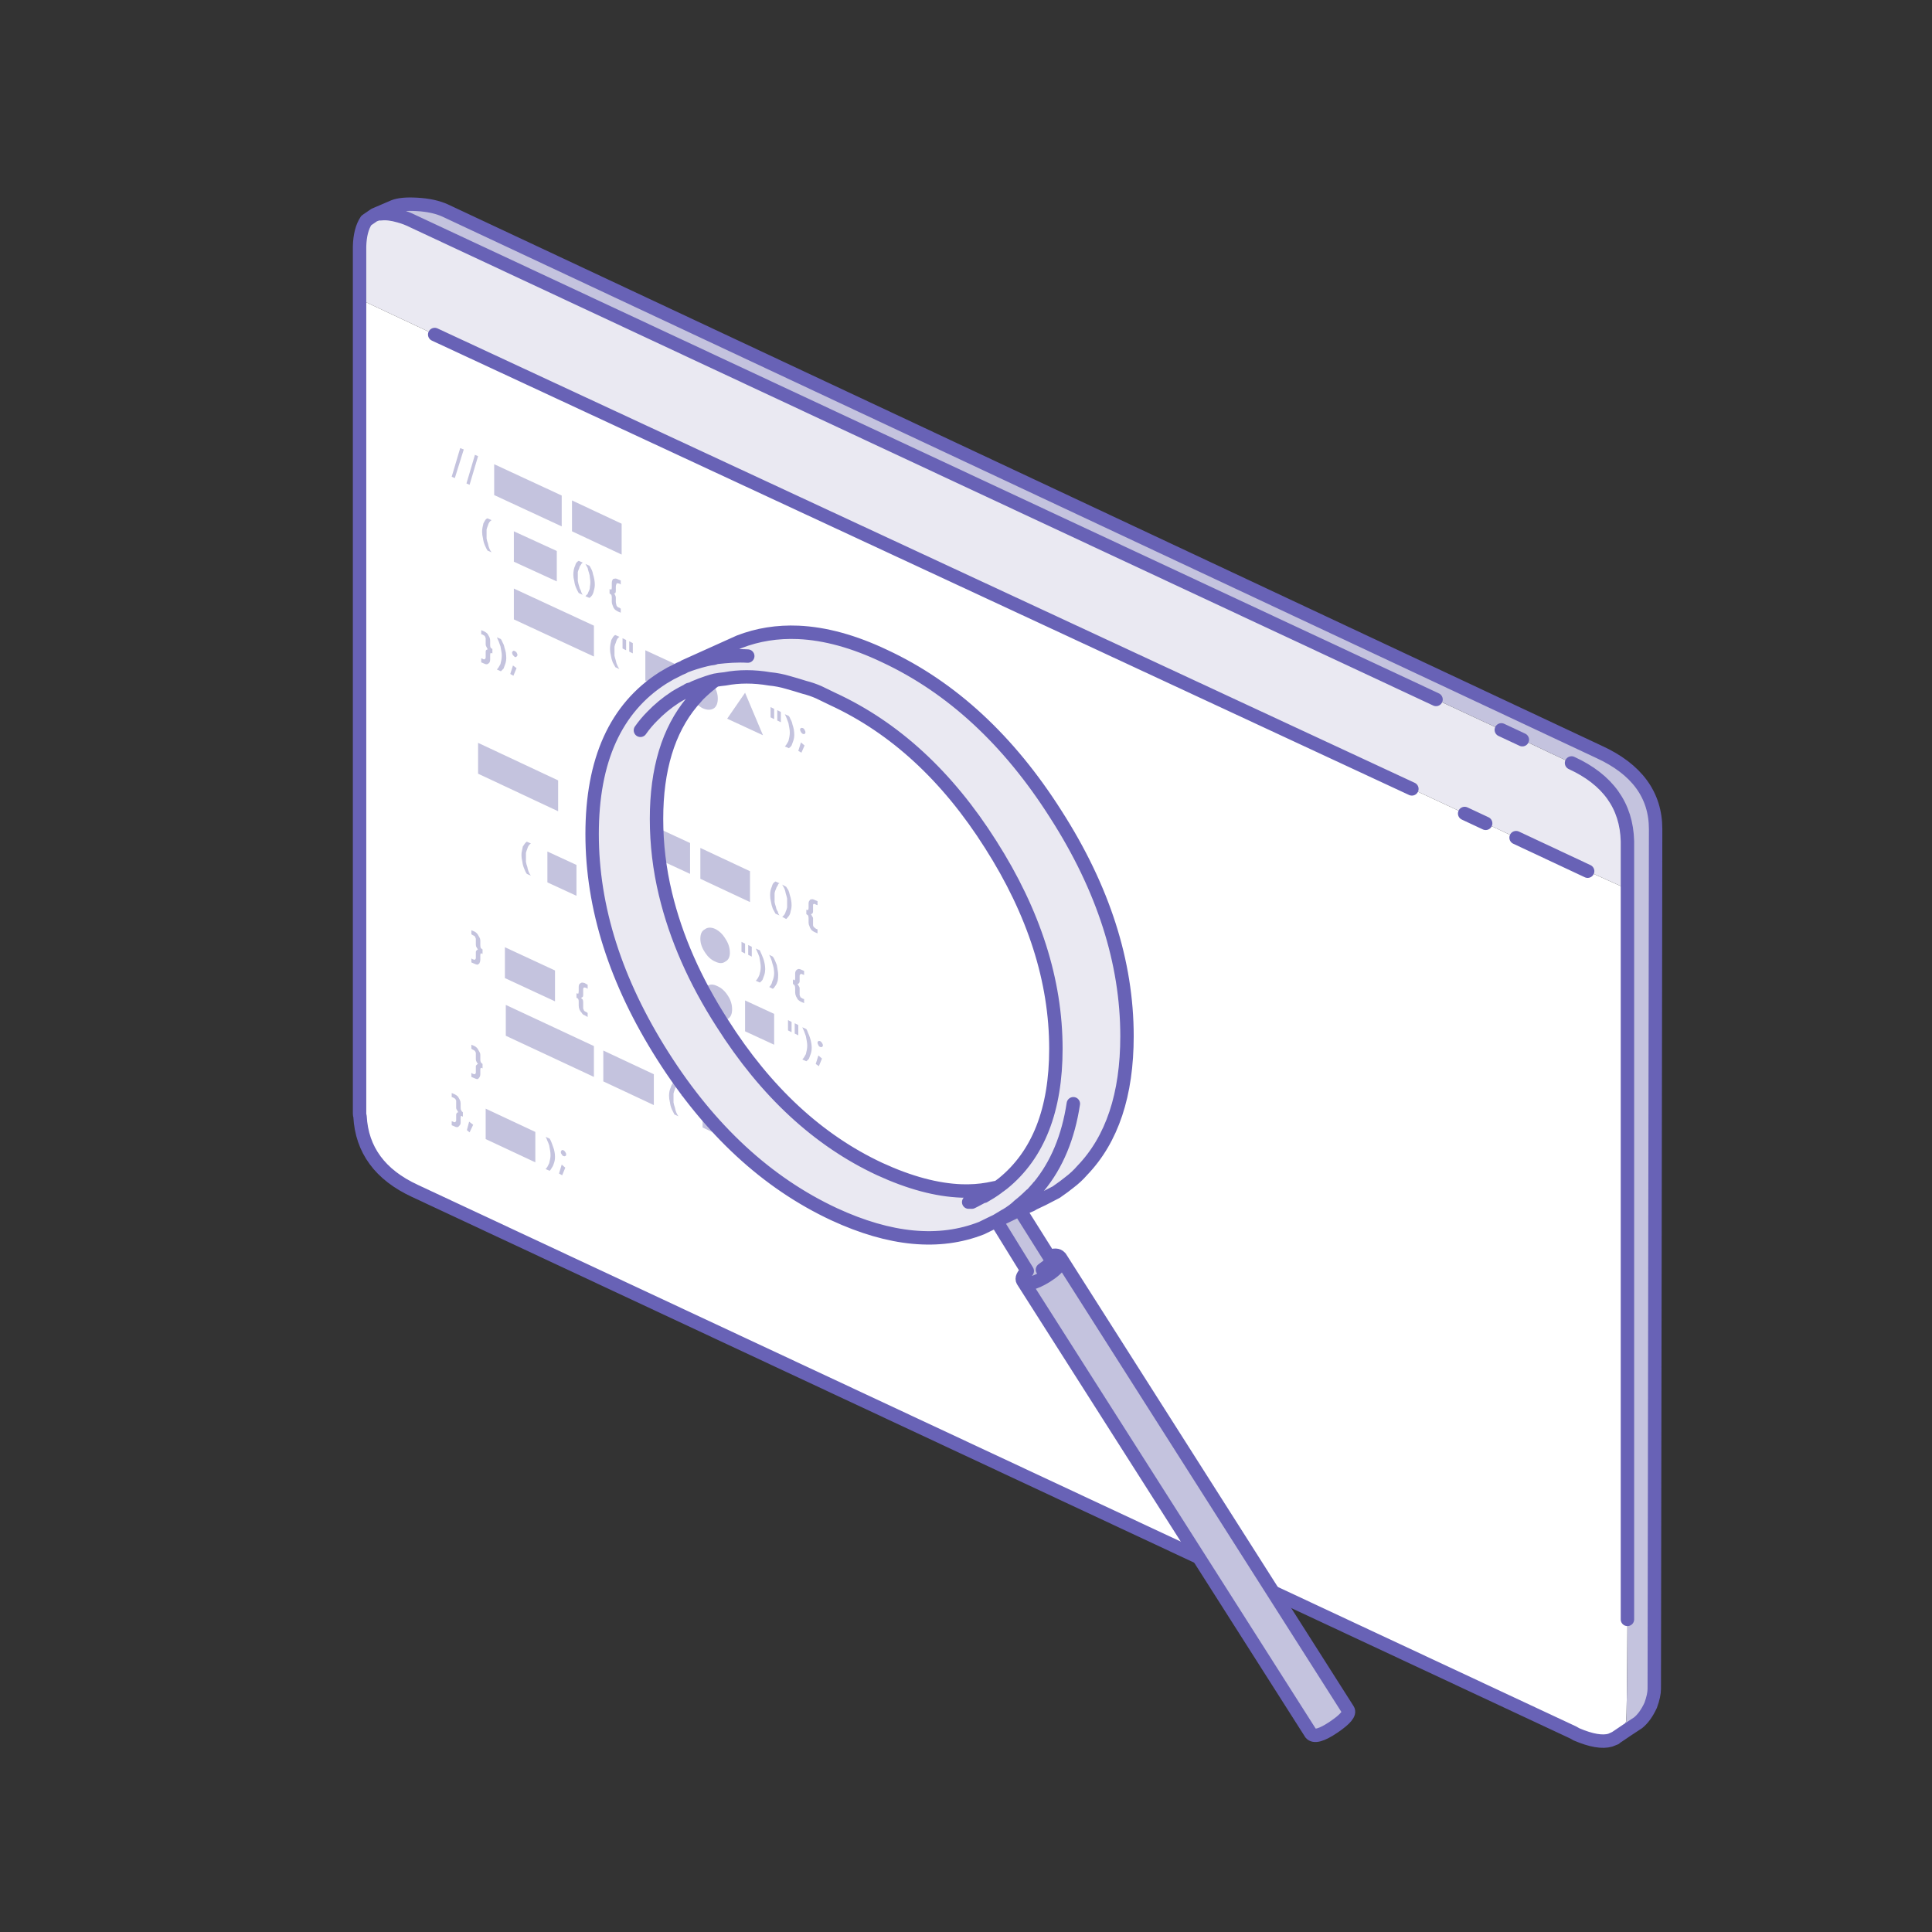
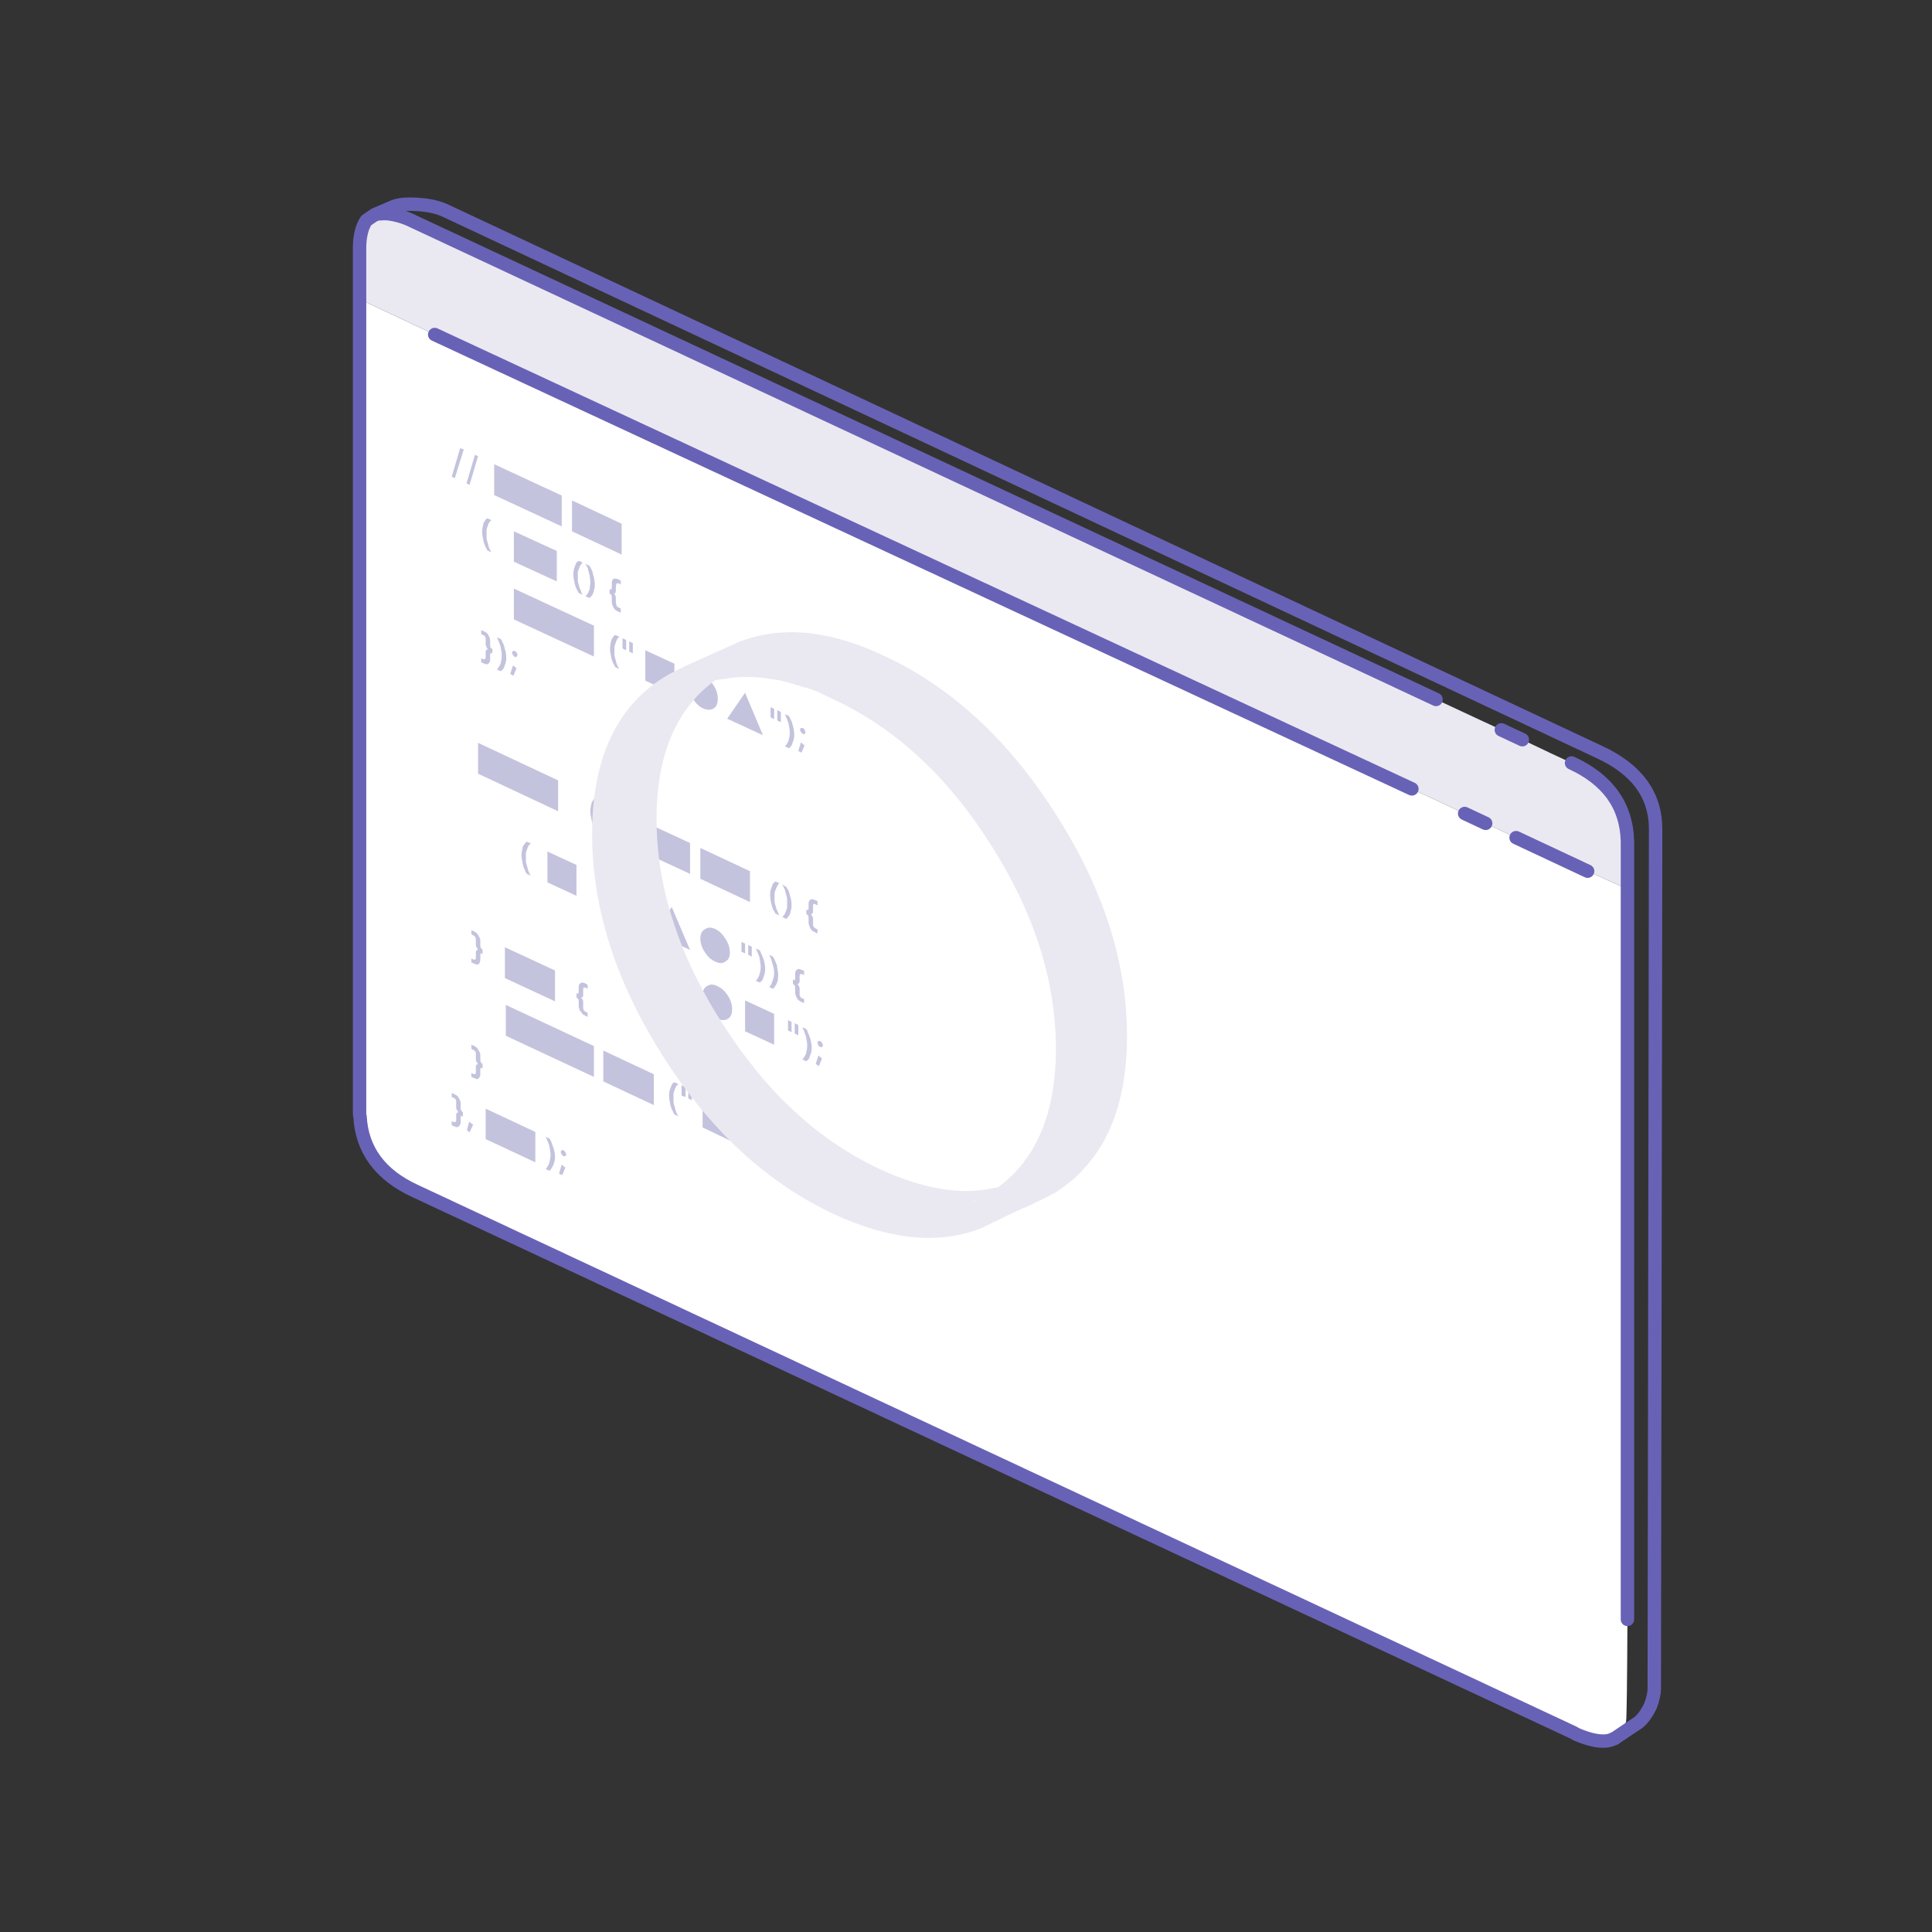
<svg xmlns="http://www.w3.org/2000/svg" xmlns:xlink="http://www.w3.org/1999/xlink" version="1.1" preserveAspectRatio="none" x="0px" y="0px" width="216px" height="216px" viewBox="0 0 216 216">
  <rect x="0" y="0" width="216" height="216" fill="#333333" stroke="none" />
  <defs>
    <g id="Layer14_0_FILL">
      <path fill="#FFFFFF" stroke="none" d=" M 180.6 194.3 Q 180.7 194.25 180.8 194.2 180.95 194.15 181.05 194 180.75 194.2 180.6 194.3 M 180.05 194.55 Q 180.3 194.45 180.55 194.35 180.6 194.35 180.6 194.3 L 180.05 194.55 M 169.5 93.65 L 166.1 92.05 163.75 90.95 157.85 88.2 48.6 37.4 40.2 33.45 40.2 124.5 Q 40.2 124.65 40.25 124.8 40.55 130.45 46.4 133.15 L 175.9 193.7 Q 176.05 193.8 176.25 193.9 178.7 194.95 180.05 194.55 L 180.6 194.3 Q 180.75 194.2 181.05 194 181.15 193.9 181.2 193.8 181.6 193.25 181.8 192.45 181.9 191.8 181.95 181.05 L 181.95 99.4 177.5 97.4 169.5 93.65 Z" />
      <path fill="#EAE9F2" stroke="none" d=" M 170.2 82.7 L 167.85 81.6 160.55 78.2 97 48.5 46.2 24.75 Q 45.4 24.35 44.65 24.15 43.45 23.8 42.6 23.9 L 42.2 23.9 Q 42.15 23.9 42.1 23.95 L 42 24 Q 41.95 24 41.9 24 L 40.95 24.65 Q 40.25 25.7 40.2 27.55 L 40.2 33.45 48.6 37.4 157.85 88.2 163.75 90.95 166.1 92.05 169.5 93.65 177.5 97.4 181.95 99.4 181.95 94.05 Q 181.8 88.1 175.7 85.3 L 173.35 84.2 170.2 82.7 Z" />
-       <path fill="#C4C3DE" stroke="none" d=" M 167.85 81.6 L 170.2 82.7 173.35 84.2 175.7 85.3 Q 181.8 88.1 181.95 94.05 L 181.95 99.4 181.95 181.05 Q 181.9 191.8 181.8 192.45 181.6 193.25 181.2 193.8 181.15 193.9 181.05 194 181.7 193.55 183.15 192.6 183.95 191.95 184.55 190.65 184.95 189.55 184.95 188.8 L 185.1 92.7 Q 185.1 86.95 178.75 84.05 L 103 48.5 49.8 23.55 Q 48.5 22.95 46.6 22.85 44.85 22.75 44 23.1 L 41.9 24 Q 41.95 24 42 24 L 42.1 23.95 Q 42.15 23.9 42.2 23.9 L 42.6 23.9 Q 43.45 23.8 44.65 24.15 45.4 24.35 46.2 24.75 L 97 48.5 160.55 78.2 167.85 81.6 Z" />
    </g>
    <g id="Layer13_0_FILL">
      <path fill="#C4C3DE" stroke="none" d=" M 91 130.55 L 90.7 131.55 91 131.75 91.4 130.9 91 130.55 M 89.65 127.65 L 89.2 127.4 Q 89.3 127.65 89.4 127.85 89.5 128.1 89.55 128.4 89.65 128.7 89.7 128.95 89.75 129.25 89.75 129.5 89.75 129.75 89.7 129.95 89.65 130.2 89.55 130.4 89.5 130.6 89.4 130.75 89.3 130.95 89.2 131 L 89.65 131.25 Q 89.8 131.1 89.9 130.9 90.05 130.7 90.15 130.35 90.2 130.05 90.2 129.7 90.2 129.45 90.15 129.15 90.1 128.85 90.05 128.55 89.95 128.3 89.85 128.05 89.75 127.8 89.65 127.65 M 88.3 126.95 L 88.3 128.1 88.7 128.3 88.7 127.15 88.3 126.95 M 86.15 129.05 Q 86.6 128.8 86.6 128 86.6 127.25 86.15 126.5 85.65 125.75 84.95 125.4 84.25 125.1 83.8 125.4 83.3 125.7 83.3 126.45 83.3 127.25 83.8 127.95 84.25 128.75 84.95 129.05 85.65 129.4 86.15 129.05 M 88 126.8 L 87.6 126.65 87.6 127.8 88 127.95 88 126.8 M 91.4 129.15 Q 91.3 129 91.2 128.95 91.05 128.9 90.95 128.95 90.9 129 90.9 129.1 90.9 129.25 90.95 129.4 91.05 129.55 91.2 129.6 91.3 129.65 91.4 129.6 91.45 129.55 91.45 129.4 91.45 129.3 91.4 129.15 M 91.5 118 L 91.2 118.95 91.55 119.2 91.9 118.35 91.5 118 M 91.9 116.6 Q 91.8 116.45 91.7 116.4 91.55 116.35 91.5 116.4 91.4 116.45 91.4 116.55 91.4 116.7 91.5 116.85 91.55 117 91.7 117.05 91.8 117.1 91.9 117.05 92 117 92 116.85 92 116.75 91.9 116.6 M 86.55 116.8 L 86.55 113.35 83.3 111.85 83.3 115.3 86.55 116.8 M 88.85 115.55 L 89.25 115.75 89.25 114.6 88.85 114.4 88.85 115.55 M 89.9 115.3 Q 90 115.55 90.1 115.85 90.15 116.15 90.2 116.4 90.25 116.65 90.25 116.9 90.25 117.15 90.2 117.4 90.15 117.65 90.1 117.85 90 118.05 89.9 118.2 89.8 118.35 89.7 118.45 L 90.15 118.65 Q 90.3 118.55 90.45 118.35 90.55 118.1 90.65 117.8 90.75 117.5 90.75 117.15 90.75 116.9 90.7 116.6 90.65 116.3 90.55 116 90.45 115.7 90.35 115.5 90.25 115.2 90.15 115.05 L 89.7 114.85 Q 89.8 115.05 89.9 115.3 M 88.5 114.25 L 88.1 114.05 88.1 115.2 88.5 115.4 88.5 114.25 M 89.9 109 L 89.9 108.55 89.55 108.4 Q 89.35 108.3 89.2 108.35 89.1 108.4 89 108.5 88.9 108.65 88.9 108.85 L 88.9 109.35 Q 88.9 109.5 88.85 109.6 88.8 109.6 88.65 109.5 L 88.65 110 Q 88.8 110.1 88.85 110.2 88.9 110.3 88.9 110.5 L 88.9 110.95 Q 88.9 111.15 89 111.4 89.1 111.6 89.2 111.75 89.35 111.9 89.55 112 L 89.9 112.15 89.9 111.7 89.75 111.65 Q 89.6 111.55 89.5 111.5 89.45 111.4 89.4 111.25 89.4 111.1 89.4 110.95 L 89.4 110.5 Q 89.4 110.35 89.3 110.25 89.25 110.1 89.15 110 89.25 110 89.3 109.95 89.4 109.85 89.4 109.7 L 89.4 109.25 Q 89.4 109.1 89.4 109.05 89.45 108.95 89.5 108.9 89.6 108.85 89.75 108.95 L 89.9 109 M 86.65 107.4 Q 86.55 107.15 86.4 106.95 L 86 106.75 Q 86.1 106.95 86.2 107.2 86.3 107.45 86.35 107.7 86.45 108 86.5 108.25 86.55 108.6 86.55 108.8 86.55 109.05 86.5 109.25 86.45 109.5 86.35 109.7 86.3 109.95 86.2 110.1 86.1 110.25 86 110.35 L 86.4 110.55 Q 86.55 110.45 86.7 110.2 86.85 110 86.95 109.65 87 109.35 87 109 87 108.75 86.95 108.5 86.9 108.15 86.85 107.9 86.75 107.65 86.65 107.4 M 83.3 105.5 L 82.9 105.3 82.9 106.4 83.3 106.6 83.3 105.5 M 84.05 105.85 L 83.65 105.65 83.65 106.75 84.05 106.95 84.05 105.85 M 85.15 106.7 Q 85.129 106.649 85.1 106.6 85.029 106.409 84.95 106.25 L 84.5 106.05 Q 84.6 106.25 84.7 106.5 84.72 106.55 84.75 106.6 84.82 106.8 84.9 107 84.95 107.3 85 107.6 85.05 107.9 85.05 108.1 85.05 108.35 85 108.6 84.95 108.8 84.9 109 84.8 109.25 84.7 109.4 84.6 109.55 84.5 109.65 L 84.95 109.85 Q 85.1 109.75 85.25 109.55 85.35 109.3 85.45 109 85.55 108.7 85.55 108.35 85.55 108.1 85.5 107.8 85.45 107.5 85.35 107.2 85.25 106.95 85.15 106.7 M 88.15 99.55 Q 88 99.3 87.9 99.15 L 87.45 98.9 Q 87.55 99.1 87.7 99.35 87.8 99.6 87.85 99.9 87.95 100.2 88 100.45 88 100.75 88 101 88 101.25 88 101.45 87.95 101.7 87.85 101.9 87.8 102.1 87.7 102.25 87.55 102.45 87.45 102.5 L 87.9 102.75 Q 88.05 102.6 88.2 102.4 88.35 102.2 88.4 101.85 88.5 101.55 88.5 101.2 88.5 100.9 88.45 100.65 88.4 100.35 88.3 100.05 88.25 99.8 88.15 99.55 M 91.4 104.35 L 91.4 103.9 91.25 103.85 Q 91.1 103.75 91 103.65 90.9 103.55 90.9 103.4 90.9 103.3 90.9 103.15 L 90.9 102.65 Q 90.9 102.55 90.8 102.45 90.75 102.3 90.65 102.2 90.75 102.2 90.8 102.15 90.9 102.05 90.9 101.9 L 90.9 101.45 Q 90.9 101.3 90.9 101.15 90.9 101.1 91 101.05 91.1 101.05 91.25 101.15 L 91.4 101.2 91.4 100.75 91.05 100.6 Q 90.85 100.5 90.7 100.55 90.55 100.55 90.5 100.7 90.4 100.8 90.4 101 L 90.4 101.5 Q 90.4 101.7 90.35 101.7 90.3 101.8 90.15 101.7 L 90.15 102.2 Q 90.3 102.3 90.35 102.35 90.4 102.5 90.4 102.65 L 90.4 103.15 Q 90.4 103.35 90.5 103.55 90.55 103.75 90.7 103.95 90.85 104.1 91.05 104.2 L 91.4 104.35 M 78.55 122.6 L 78.55 126.05 81.8 127.6 81.8 124.15 78.55 122.6 M 62.8 130.2 L 62.5 131.2 62.85 131.4 63.2 130.55 62.8 130.2 M 63 128.6 Q 62.85 128.55 62.8 128.6 62.7 128.7 62.7 128.8 62.7 128.95 62.8 129.05 62.85 129.2 63 129.25 63.1 129.3 63.2 129.25 63.3 129.2 63.3 129.05 63.3 128.95 63.2 128.8 63.1 128.65 63 128.6 M 61.45 127.3 L 61 127.1 Q 61.1 127.25 61.2 127.55 61.3 127.75 61.4 128.05 61.45 128.35 61.5 128.6 61.55 128.9 61.55 129.15 61.55 129.4 61.5 129.6 61.45 129.85 61.4 130.05 61.3 130.25 61.2 130.45 61.1 130.6 61 130.7 L 61.45 130.9 Q 61.6 130.75 61.7 130.55 61.85 130.35 61.95 130 62.05 129.7 62.05 129.35 62.05 129.05 62 128.8 61.95 128.5 61.85 128.25 61.75 127.95 61.65 127.7 61.55 127.45 61.45 127.3 M 54.3 123.95 L 54.3 127.35 59.85 129.95 59.85 126.55 54.3 123.95 M 52.45 125.4 L 52.2 126.35 52.5 126.6 52.9 125.75 52.45 125.4 M 53.05 116.95 L 52.7 116.8 52.7 117.25 52.85 117.35 Q 53 117.4 53.1 117.5 53.15 117.6 53.2 117.7 53.2 117.85 53.2 118 L 53.2 118.45 Q 53.2 118.6 53.3 118.75 53.35 118.85 53.45 118.95 53.35 118.95 53.3 119.05 53.2 119.1 53.2 119.2 L 53.2 119.7 Q 53.2 119.85 53.2 119.95 53.15 120.05 53.1 120.1 53 120.1 52.85 120.05 L 52.7 119.95 52.7 120.4 53.05 120.55 Q 53.25 120.65 53.4 120.65 53.5 120.6 53.6 120.45 53.7 120.3 53.7 120.1 L 53.7 119.6 Q 53.7 119.45 53.75 119.4 53.8 119.35 53.95 119.45 L 53.95 118.95 Q 53.8 118.85 53.75 118.75 53.7 118.65 53.7 118.45 L 53.7 117.95 Q 53.7 117.75 53.6 117.6 53.5 117.4 53.4 117.25 53.25 117.05 53.05 116.95 M 50.5 122.2 L 50.5 122.65 50.65 122.7 Q 50.8 122.8 50.9 122.85 50.95 122.95 51 123.05 51 123.25 51 123.4 L 51 123.85 Q 51 124 51.1 124.1 51.15 124.25 51.25 124.35 51.15 124.35 51.1 124.4 51 124.5 51 124.6 L 51 125.1 Q 51 125.25 51 125.3 50.95 125.4 50.9 125.45 50.8 125.5 50.65 125.4 L 50.5 125.35 50.5 125.8 50.85 125.95 Q 51.05 126.05 51.2 126 51.3 125.95 51.4 125.8 51.5 125.7 51.5 125.5 L 51.5 125 Q 51.5 124.85 51.55 124.75 51.6 124.75 51.75 124.85 L 51.75 124.35 Q 51.6 124.25 51.55 124.1 51.5 124.05 51.5 123.85 L 51.5 123.35 Q 51.5 123.15 51.4 122.95 51.3 122.75 51.2 122.6 51.05 122.45 50.85 122.35 L 50.5 122.2 M 53.05 104.15 L 52.7 104 52.7 104.45 52.85 104.55 Q 53 104.6 53.1 104.7 53.15 104.8 53.2 104.95 53.2 105.05 53.2 105.2 L 53.2 105.65 Q 53.2 105.8 53.3 105.95 53.35 106.05 53.45 106.15 53.35 106.15 53.3 106.25 53.2 106.3 53.2 106.45 L 53.2 106.9 Q 53.2 107.05 53.2 107.15 53.15 107.25 53.1 107.3 53 107.3 52.85 107.25 L 52.7 107.15 52.7 107.6 53.05 107.75 Q 53.25 107.85 53.4 107.85 53.5 107.8 53.6 107.7 53.7 107.5 53.7 107.3 L 53.7 106.8 Q 53.7 106.65 53.75 106.6 53.783 106.567 53.85 106.6 53.9 106.617 53.95 106.65 L 53.95 106.15 Q 53.8 106.05 53.75 106 53.7 105.85 53.7 105.65 L 53.7 105.2 Q 53.7 104.95 53.6 104.8 53.5 104.6 53.4 104.45 53.25 104.25 53.05 104.15 M 62.05 111.95 L 62.05 108.5 56.45 105.9 56.45 109.35 62.05 111.95 M 77.35 121.85 L 76.95 121.65 76.95 122.8 77.35 123 77.35 121.85 M 76.65 121.5 L 76.2 121.35 76.2 122.5 76.65 122.65 76.65 121.5 M 75.85 121.2 L 75.4 121 Q 75.25 121.05 75.15 121.2 75.05 121.35 75 121.55 74.9 121.75 74.85 122 74.8 122.25 74.8 122.5 74.8 122.85 74.9 123.25 74.95 123.65 75.1 124 75.25 124.3 75.4 124.6 L 75.85 124.8 Q 75.7 124.6 75.6 124.35 75.5 124.1 75.45 123.8 75.35 123.55 75.3 123.25 75.3 123 75.3 122.75 75.3 122.5 75.3 122.25 75.35 122.05 75.45 121.8 75.5 121.6 75.6 121.45 75.7 121.3 75.85 121.2 M 61.8 118.25 L 66.4 120.4 66.4 116.95 56.55 112.35 56.55 115.8 61.8 118.25 M 69.15 118.25 L 67.45 117.45 67.45 120.9 73.1 123.55 73.1 120.1 69.15 118.25 M 65.7 110.1 L 65.35 109.9 Q 65.15 109.85 65.05 109.85 64.9 109.9 64.8 110 64.7 110.1 64.7 110.35 L 64.7 110.8 Q 64.7 111 64.65 111.1 64.6 111.1 64.45 111.05 L 64.45 111.55 Q 64.6 111.6 64.65 111.7 64.7 111.8 64.7 111.95 L 64.7 112.45 Q 64.7 112.65 64.8 112.9 64.9 113.1 65.05 113.25 65.15 113.45 65.35 113.5 L 65.7 113.7 65.7 113.25 65.55 113.15 Q 65.4 113.1 65.3 113 65.25 112.85 65.2 112.75 65.2 112.65 65.2 112.5 L 65.2 112.05 Q 65.2 111.9 65.15 111.75 65.05 111.65 64.95 111.55 65.05 111.55 65.15 111.45 65.2 111.4 65.2 111.25 L 65.2 110.8 Q 65.2 110.65 65.2 110.55 65.25 110.4 65.3 110.4 65.4 110.4 65.55 110.45 L 65.7 110.55 65.7 110.1 M 70.65 99.6 L 70.2 99.35 Q 70.1 99.45 69.95 99.6 69.85 99.75 69.8 99.95 69.7 100.15 69.65 100.4 69.6 100.65 69.6 100.9 69.6 101.25 69.7 101.65 69.75 102 69.9 102.4 70.05 102.75 70.2 102.95 L 70.65 103.2 Q 70.5 102.95 70.45 102.75 70.3 102.5 70.25 102.2 70.15 101.9 70.1 101.65 70.1 101.35 70.1 101.1 70.1 100.9 70.1 100.65 70.15 100.4 70.25 100.2 70.3 100 70.45 99.85 70.5 99.65 70.65 99.6 M 80.2 110.25 Q 79.5 109.9 79.05 110.25 78.55 110.5 78.55 111.3 78.55 112.05 79.05 112.8 79.5 113.55 80.2 113.9 80.9 114.2 81.4 113.9 81.85 113.6 81.85 112.85 81.85 112.05 81.4 111.35 80.9 110.55 80.2 110.25 M 77.35 110.2 L 77.35 109.05 76.95 108.85 76.95 110 77.35 110.2 M 76.65 108.7 L 76.2 108.55 76.2 109.7 76.65 109.85 76.65 108.7 M 75.15 108.4 Q 75.05 108.55 75 108.75 74.9 108.95 74.85 109.2 74.8 109.45 74.8 109.7 74.8 110.05 74.9 110.45 74.95 110.85 75.1 111.2 75.25 111.5 75.4 111.8 L 75.85 112 Q 75.7 111.8 75.6 111.55 75.5 111.3 75.45 111 75.35 110.75 75.3 110.45 75.3 110.2 75.3 109.95 75.3 109.7 75.3 109.45 75.35 109.25 75.45 109 75.5 108.8 75.6 108.65 75.7 108.5 75.85 108.4 L 75.4 108.2 Q 75.25 108.25 75.15 108.4 M 75.1 101.4 L 73.1 104.35 77.15 106.2 75.1 101.4 M 71.45 101.05 L 71.45 99.95 71 99.75 71 100.85 71.45 101.05 M 72.15 100.3 L 71.75 100.1 71.75 101.2 72.15 101.4 72.15 100.3 M 78.8 103.9 Q 78.3 104.15 78.3 104.95 78.3 105.7 78.8 106.45 78.846 106.528 78.9 106.6 79.322 107.231 79.95 107.5 80.65 107.85 81.1 107.5 81.566 107.267 81.6 106.6 81.6 106.551 81.6 106.5 81.6 105.7 81.1 104.95 80.65 104.2 79.95 103.85 79.25 103.55 78.8 103.9 M 78.3 94.8 L 78.3 98.25 83.85 100.85 83.85 97.4 78.3 94.8 M 69.6 90.75 L 69.6 94.2 77.15 97.7 77.15 94.25 69.6 90.75 M 61.2 95.2 L 61.2 98.65 64.45 100.15 64.45 96.7 61.2 95.2 M 67.05 89.4 L 66.6 89.2 Q 66.45 89.25 66.35 89.4 66.25 89.55 66.15 89.75 66.1 89.95 66.05 90.2 66 90.4 66 90.7 66 91.05 66.1 91.45 66.15 91.85 66.3 92.2 66.45 92.5 66.6 92.8 L 67.05 93 Q 66.9 92.8 66.8 92.55 66.7 92.3 66.65 92 66.55 91.75 66.5 91.45 66.5 91.2 66.5 90.95 66.5 90.7 66.5 90.45 66.55 90.25 66.65 90 66.7 89.8 66.8 89.65 66.9 89.45 67.05 89.4 M 77.45 75.55 Q 76.95 75.85 76.95 76.6 76.95 77.4 77.45 78.1 77.95 78.9 78.6 79.2 79.3 79.5 79.8 79.2 80.25 78.9 80.25 78.1 80.25 77.35 79.8 76.65 79.3 75.85 78.6 75.55 77.95 75.25 77.45 75.55 M 58.9 94.1 Q 58.75 94.2 58.65 94.35 58.55 94.5 58.45 94.65 58.4 94.85 58.35 95.15 58.3 95.35 58.3 95.6 58.3 95.95 58.4 96.35 58.45 96.75 58.6 97.1 58.75 97.5 58.9 97.7 L 59.35 97.9 Q 59.2 97.7 59.1 97.45 59 97.2 58.95 96.9 58.85 96.65 58.8 96.35 58.8 96.1 58.8 95.85 58.8 95.65 58.8 95.35 58.85 95.15 58.95 94.9 59 94.7 59.1 94.55 59.2 94.4 59.35 94.3 L 58.9 94.1 M 53.45 83.05 L 53.45 86.5 62.4 90.7 62.4 87.25 59.95 86.1 53.45 83.05 M 57.35 74.4 L 57.05 75.35 57.4 75.55 57.75 74.7 57.35 74.4 M 57.55 72.8 Q 57.45 72.7 57.35 72.8 57.25 72.85 57.25 72.95 57.25 73.1 57.35 73.25 57.45 73.35 57.55 73.45 57.7 73.5 57.75 73.4 57.85 73.35 57.85 73.2 57.85 73.1 57.75 72.95 57.7 72.85 57.55 72.8 M 56.2 71.85 Q 56.1 71.6 56 71.45 L 55.55 71.25 Q 55.65 71.45 55.75 71.7 55.85 71.95 55.95 72.25 56 72.5 56.05 72.8 56.1 73.05 56.1 73.3 56.1 73.55 56.05 73.8 56 74 55.95 74.25 55.85 74.45 55.75 74.6 55.65 74.75 55.55 74.85 L 56 75.05 Q 56.15 74.9 56.3 74.75 56.4 74.5 56.5 74.2 56.6 73.9 56.6 73.55 56.6 73.3 56.55 72.95 56.5 72.7 56.4 72.4 56.35 72.1 56.2 71.85 M 54.15 70.6 L 53.8 70.45 53.8 70.9 53.95 70.95 Q 54.1 71.05 54.2 71.1 54.25 71.2 54.3 71.35 54.3 71.45 54.3 71.6 L 54.3 72.05 Q 54.3 72.2 54.4 72.35 54.45 72.5 54.55 72.6 54.45 72.6 54.4 72.65 54.3 72.7 54.3 72.85 L 54.3 73.3 Q 54.3 73.45 54.3 73.55 54.25 73.65 54.2 73.7 54.1 73.75 53.95 73.65 L 53.8 73.6 53.8 74.05 54.15 74.2 Q 54.35 74.3 54.5 74.25 54.6 74.2 54.7 74.1 54.8 73.95 54.8 73.75 L 54.8 73.25 Q 54.8 73.1 54.85 73 54.9 73 55.05 73.05 L 55.05 72.55 Q 54.9 72.5 54.85 72.4 54.8 72.3 54.8 72.1 L 54.8 71.65 Q 54.8 71.4 54.7 71.2 54.6 71 54.5 70.85 54.35 70.7 54.15 70.6 M 54.95 58.15 L 54.5 57.95 Q 54.35 58 54.25 58.15 54.15 58.3 54.05 58.5 54 58.7 53.95 58.95 53.9 59.2 53.9 59.45 53.9 59.8 54 60.2 54.05 60.6 54.2 60.95 54.35 61.3 54.5 61.55 L 54.95 61.75 Q 54.8 61.55 54.7 61.3 54.6 61.05 54.55 60.75 54.45 60.5 54.4 60.2 54.4 59.95 54.4 59.7 54.4 59.45 54.4 59.2 54.45 59 54.55 58.75 54.6 58.55 54.7 58.4 54.8 58.25 54.95 58.15 M 51.85 50.25 L 51.45 50.1 50.5 53.3 50.85 53.45 51.85 50.25 M 52.15 54.05 L 52.5 54.2 53.45 51 53.1 50.85 52.15 54.05 M 62.25 65 L 62.25 61.6 57.45 59.4 57.45 62.8 62.25 65 M 75.4 74.2 L 72.15 72.7 72.15 76.1 75.4 77.6 75.4 74.2 M 66.4 73.4 L 66.4 69.95 57.45 65.8 57.45 69.25 66.4 73.4 M 70.75 71.9 L 70.35 71.7 70.35 72.85 70.75 73.05 70.75 71.9 M 70 72.7 L 70 71.55 69.6 71.35 69.6 72.5 70 72.7 M 68.25 72 Q 68.2 72.3 68.2 72.55 68.2 72.9 68.3 73.3 68.35 73.65 68.5 74.05 68.65 74.35 68.8 74.6 L 69.25 74.8 Q 69.1 74.6 69 74.35 68.9 74.15 68.85 73.85 68.75 73.55 68.7 73.3 68.7 73 68.7 72.75 68.7 72.5 68.7 72.3 68.75 72.05 68.85 71.85 68.9 71.65 69 71.45 69.1 71.3 69.25 71.2 L 68.8 71 Q 68.65 71.05 68.55 71.2 68.45 71.35 68.35 71.55 68.3 71.8 68.25 72 M 65.15 62.9 L 64.7 62.7 Q 64.6 62.75 64.45 62.9 64.35 63.05 64.3 63.25 64.2 63.45 64.15 63.7 64.1 64 64.1 64.25 64.1 64.6 64.2 64.95 64.25 65.35 64.4 65.7 64.55 66.05 64.7 66.3 L 65.15 66.5 Q 65 66.3 64.95 66.05 64.8 65.8 64.75 65.55 64.65 65.25 64.6 64.95 64.6 64.7 64.6 64.45 64.6 64.2 64.6 63.95 64.65 63.75 64.75 63.55 64.8 63.3 64.95 63.15 65 63 65.15 62.9 M 66.15 63.7 Q 66 63.4 65.9 63.25 L 65.45 63.05 Q 65.55 63.25 65.7 63.5 65.75 63.75 65.85 64.05 65.95 64.35 65.95 64.6 66 64.85 66 65.1 66 65.35 65.95 65.6 65.95 65.85 65.85 66.05 65.75 66.25 65.7 66.4 65.55 66.55 65.45 66.65 L 65.9 66.85 Q 66.05 66.75 66.2 66.55 66.35 66.3 66.4 66 66.5 65.7 66.5 65.35 66.5 65.1 66.45 64.8 66.4 64.5 66.3 64.2 66.25 63.9 66.15 63.7 M 69.4 64.9 L 69.05 64.75 Q 68.85 64.65 68.7 64.7 68.55 64.7 68.5 64.8 68.4 64.95 68.4 65.2 L 68.4 65.65 Q 68.4 65.85 68.35 65.9 68.3 65.95 68.15 65.85 L 68.15 66.35 Q 68.3 66.45 68.35 66.5 68.4 66.65 68.4 66.8 L 68.4 67.3 Q 68.4 67.5 68.5 67.7 68.55 67.9 68.7 68.1 68.85 68.25 69.05 68.35 L 69.4 68.5 69.4 68.05 69.25 67.95 Q 69.05 67.9 69 67.8 68.9 67.7 68.9 67.55 68.85 67.45 68.85 67.3 L 68.85 66.85 Q 68.85 66.7 68.8 66.6 68.75 66.45 68.65 66.35 68.75 66.35 68.8 66.3 68.85 66.2 68.85 66.05 L 68.85 65.6 Q 68.85 65.45 68.9 65.35 68.9 65.25 69 65.2 69.05 65.2 69.25 65.25 L 69.4 65.35 69.4 64.9 M 62.8 58.85 L 62.8 55.4 55.25 51.9 55.25 55.35 62.8 58.85 M 69.5 58.55 L 63.95 55.95 63.95 59.4 69.5 62 69.5 58.55 M 87.15 98.75 L 86.7 98.55 Q 86.6 98.6 86.45 98.75 86.35 98.9 86.3 99.1 86.2 99.35 86.15 99.55 86.1 99.8 86.1 100.1 86.1 100.45 86.2 100.85 86.25 101.2 86.4 101.6 86.55 101.9 86.7 102.15 L 87.15 102.35 Q 87 102.15 86.95 101.9 86.8 101.7 86.75 101.4 86.65 101.1 86.6 100.85 86.6 100.55 86.6 100.3 86.6 100.05 86.6 99.85 86.65 99.6 86.75 99.4 86.8 99.2 86.95 99 87 98.8 87.15 98.75 M 89.95 83.35 L 89.55 83 89.25 83.95 89.6 84.15 89.95 83.35 M 90.05 81.85 Q 90.05 81.75 89.95 81.6 89.9 81.45 89.75 81.4 89.65 81.35 89.55 81.4 89.45 81.45 89.45 81.55 89.45 81.7 89.55 81.85 89.65 82 89.75 82.05 89.9 82.1 89.95 82.05 90.05 82 90.05 81.85 M 83.3 77.45 L 81.3 80.35 85.3 82.2 83.3 77.45 M 87.3 79.6 L 86.9 79.4 86.9 80.55 87.3 80.75 87.3 79.6 M 88.2 80.05 L 87.75 79.85 Q 87.85 80.05 87.95 80.3 88.05 80.55 88.15 80.85 88.2 81.15 88.25 81.4 88.3 81.65 88.3 81.9 88.3 82.15 88.25 82.4 88.2 82.65 88.15 82.85 88.05 83.05 87.95 83.2 87.85 83.35 87.75 83.45 L 88.2 83.65 Q 88.35 83.55 88.5 83.35 88.6 83.1 88.7 82.8 88.8 82.5 88.8 82.15 88.8 81.9 88.75 81.55 88.7 81.3 88.6 81 88.55 80.7 88.4 80.45 88.3 80.2 88.2 80.05 M 86.55 79.25 L 86.15 79.05 86.15 80.2 86.55 80.4 86.55 79.25 Z" />
    </g>
    <g id="Layer12_0_FILL">
-       <path fill="#C4C3DE" stroke="none" d=" M 118.55 140.6 Q 118.7 140.9 118.5 141.3 118.15 141.95 116.95 142.7 114.9 143.95 114.35 143.2 L 146.55 193.8 Q 147.1 194.45 149.1 193.1 151.1 191.75 150.7 191.15 L 118.55 140.6 M 114 135.25 L 112.5 135.95 111.4 136.5 111.55 136.75 114.85 142.1 Q 114.1 142.8 114.35 143.2 114.9 143.95 116.95 142.7 118.15 141.95 118.5 141.3 118.7 140.9 118.55 140.6 L 118.5 140.55 Q 118.15 140.15 117.3 140.5 L 117.5 140.8 117.55 140.85 Q 117.65 141.2 116.55 141.95 117.65 141.2 117.55 140.85 L 117.5 140.8 117.3 140.5 114 135.25 Z" />
-       <path fill="#EAE9F2" stroke="none" d=" M 98.9 73.35 Q 93.75 70.9 89.25 70.7 85.75 70.55 82.65 71.75 L 76.55 74.5 Q 77.7 74.05 78.95 73.75 79.35 73.65 79.8 73.6 79.95 73.55 80.1 73.5 81 73.4 81.85 73.35 82.8 73.3 83.6 73.35 82.8 73.3 81.85 73.35 81 73.4 80.1 73.5 79.95 73.55 79.8 73.6 79.35 73.65 78.95 73.75 77.7 74.05 76.55 74.5 L 76.4 74.6 Q 76 74.75 75.55 75 75.25 75.15 74.95 75.3 74.55 75.55 74.1 75.8 66.2 80.85 66.2 93.25 66.2 105.6 74.1 118.05 82 130.5 93.25 135.75 102.65 140.1 109.75 137.3 L 110.85 136.75 111.4 136.5 Q 111.9 136.2 112.4 135.9 112.45 135.872 112.5 135.85 112.895 135.616 113.25 135.35 113.6 135.1 113.9 134.8 114.6 134.25 115.25 133.6 L 115.3 133.6 Q 115.7 133.15 116.1 132.7 116.1 132.65 116.15 132.65 119.15 129 120 123.4 119.15 129 116.15 132.65 116.1 132.65 116.1 132.7 115.7 133.15 115.3 133.6 L 115.25 133.6 Q 114.6 134.25 113.9 134.8 113.6 135.1 113.25 135.35 112.895 135.616 112.5 135.85 112.45 135.872 112.4 135.9 111.9 136.2 111.4 136.5 L 112.5 135.95 114 135.25 115.3 134.7 115.55 134.55 116.6 134.05 118.05 133.3 Q 118.15 133.25 118.2 133.2 119 132.65 119.55 132.2 120.35 131.6 121 130.85 126 125.65 126 115.85 126 103.45 118.05 91.05 110.15 78.6 98.9 73.35 M 81.05 75.9 Q 83.4 75.45 86.05 75.9 87.1 76 88.1 76.3 89 76.55 89.95 76.85 90.75 77.05 91.55 77.4 92.3 77.75 93.1 78.15 103.5 82.95 110.75 94.4 118.05 105.85 118.05 117.25 118.05 127.5 112.15 132.3 111.95 132.45 111.75 132.6 111.65 132.65 111.55 132.75 111.15 133.05 110.75 133.3 110.35 133.55 110 133.75 L 109.95 133.75 Q 109.9 133.75 109.8 133.8 L 108.95 134.25 108.65 134.4 108.6 134.4 Q 108.465 134.406 108.3 134.4 108.465 134.406 108.6 134.4 L 108.65 134.4 108.95 134.25 109.8 133.8 Q 109.9 133.75 109.95 133.75 L 110 133.75 Q 110.35 133.55 110.75 133.3 111.15 133.05 111.55 132.75 111.5 132.75 111.45 132.75 L 110.45 132.95 Q 109.05 133.2 107.5 133.15 103.35 133 98.35 130.7 88.05 125.9 80.75 114.4 76.15 107.25 74.4 99.95 73.4 95.8 73.4 91.55 73.4 83.25 77.35 78.5 77.7 78.1 78.05 77.7 78.8 76.95 79.7 76.25 79.85 76.15 79.95 76.05 79.55 76.15 79.1 76.3 78.35 76.55 77.65 76.85 77.45 76.95 77.25 77.05 77 77.05 76.85 77.2 76.578 77.336 76.3 77.45 75.898 77.705 75.5 77.95 74.05 78.9 72.9 80.1 72.2 80.8 71.6 81.65 72.2 80.8 72.9 80.1 74.05 78.9 75.5 77.95 75.898 77.705 76.3 77.45 76.578 77.336 76.85 77.2 77 77.05 77.25 77.05 77.45 76.95 77.65 76.85 78.35 76.55 79.1 76.3 79.55 76.15 79.95 76.05 80.5 75.95 81.05 75.9 Z" />
+       <path fill="#EAE9F2" stroke="none" d=" M 98.9 73.35 Q 93.75 70.9 89.25 70.7 85.75 70.55 82.65 71.75 L 76.55 74.5 Q 77.7 74.05 78.95 73.75 79.35 73.65 79.8 73.6 79.95 73.55 80.1 73.5 81 73.4 81.85 73.35 82.8 73.3 83.6 73.35 82.8 73.3 81.85 73.35 81 73.4 80.1 73.5 79.95 73.55 79.8 73.6 79.35 73.65 78.95 73.75 77.7 74.05 76.55 74.5 L 76.4 74.6 Q 76 74.75 75.55 75 75.25 75.15 74.95 75.3 74.55 75.55 74.1 75.8 66.2 80.85 66.2 93.25 66.2 105.6 74.1 118.05 82 130.5 93.25 135.75 102.65 140.1 109.75 137.3 L 110.85 136.75 111.4 136.5 Q 111.9 136.2 112.4 135.9 112.45 135.872 112.5 135.85 112.895 135.616 113.25 135.35 113.6 135.1 113.9 134.8 114.6 134.25 115.25 133.6 L 115.3 133.6 Q 115.7 133.15 116.1 132.7 116.1 132.65 116.15 132.65 119.15 129 120 123.4 119.15 129 116.15 132.65 116.1 132.65 116.1 132.7 115.7 133.15 115.3 133.6 L 115.25 133.6 Q 114.6 134.25 113.9 134.8 113.6 135.1 113.25 135.35 112.895 135.616 112.5 135.85 112.45 135.872 112.4 135.9 111.9 136.2 111.4 136.5 L 112.5 135.95 114 135.25 115.3 134.7 115.55 134.55 116.6 134.05 118.05 133.3 Q 118.15 133.25 118.2 133.2 119 132.65 119.55 132.2 120.35 131.6 121 130.85 126 125.65 126 115.85 126 103.45 118.05 91.05 110.15 78.6 98.9 73.35 M 81.05 75.9 Q 83.4 75.45 86.05 75.9 87.1 76 88.1 76.3 89 76.55 89.95 76.85 90.75 77.05 91.55 77.4 92.3 77.75 93.1 78.15 103.5 82.95 110.75 94.4 118.05 105.85 118.05 117.25 118.05 127.5 112.15 132.3 111.95 132.45 111.75 132.6 111.65 132.65 111.55 132.75 111.15 133.05 110.75 133.3 110.35 133.55 110 133.75 L 109.95 133.75 Q 109.9 133.75 109.8 133.8 L 108.95 134.25 108.65 134.4 108.6 134.4 Q 108.465 134.406 108.3 134.4 108.465 134.406 108.6 134.4 Q 109.9 133.75 109.95 133.75 L 110 133.75 Q 110.35 133.55 110.75 133.3 111.15 133.05 111.55 132.75 111.5 132.75 111.45 132.75 L 110.45 132.95 Q 109.05 133.2 107.5 133.15 103.35 133 98.35 130.7 88.05 125.9 80.75 114.4 76.15 107.25 74.4 99.95 73.4 95.8 73.4 91.55 73.4 83.25 77.35 78.5 77.7 78.1 78.05 77.7 78.8 76.95 79.7 76.25 79.85 76.15 79.95 76.05 79.55 76.15 79.1 76.3 78.35 76.55 77.65 76.85 77.45 76.95 77.25 77.05 77 77.05 76.85 77.2 76.578 77.336 76.3 77.45 75.898 77.705 75.5 77.95 74.05 78.9 72.9 80.1 72.2 80.8 71.6 81.65 72.2 80.8 72.9 80.1 74.05 78.9 75.5 77.95 75.898 77.705 76.3 77.45 76.578 77.336 76.85 77.2 77 77.05 77.25 77.05 77.45 76.95 77.65 76.85 78.35 76.55 79.1 76.3 79.55 76.15 79.95 76.05 80.5 75.95 81.05 75.9 Z" />
    </g>
    <path id="Layer14_0_1_STROKES" stroke="#6862B6" stroke-width="1.5" stroke-linejoin="round" stroke-linecap="round" fill="none" d=" M 167.85 81.6 L 170.2 82.7 M 175.7 85.3 Q 181.8 88.1 181.95 94.05 L 181.95 99.4 181.95 181.05 M 181.05 194 Q 181.7 193.55 183.15 192.6 183.95 191.95 184.55 190.65 184.95 189.55 184.95 188.8 L 185.1 92.7 Q 185.1 86.95 178.75 84.05 L 103 48.5 49.8 23.55 Q 48.5 22.95 46.6 22.85 44.85 22.75 44 23.1 L 41.9 24 Q 41.95 24 42 24 L 42.1 23.95 Q 42.15 23.9 42.2 23.9 L 42.6 23.9 Q 43.45 23.8 44.65 24.15 45.4 24.35 46.2 24.75 L 97 48.5 160.55 78.2 M 169.5 93.65 L 177.5 97.4 M 163.75 90.95 L 166.1 92.05 M 180.6 194.3 Q 180.6 194.35 180.55 194.35 180.3 194.45 180.05 194.55 178.7 194.95 176.25 193.9 176.05 193.8 175.9 193.7 L 46.4 133.15 Q 40.55 130.45 40.25 124.8 40.2 124.65 40.2 124.5 L 40.2 33.45 40.2 27.55 Q 40.25 25.7 40.95 24.65 L 41.9 24 M 180.05 194.55 L 180.6 194.3 Q 180.75 194.2 181.05 194 M 48.6 37.4 L 157.85 88.2" />
-     <path id="Layer12_0_1_STROKES" stroke="#6862B6" stroke-width="1.5" stroke-linejoin="round" stroke-linecap="round" fill="none" d=" M 114 135.25 L 115.3 134.7 115.55 134.55 116.6 134.05 118.05 133.3 Q 118.15 133.25 118.2 133.2 119 132.65 119.55 132.2 120.35 131.6 121 130.85 126 125.65 126 115.85 126 103.45 118.05 91.05 110.15 78.6 98.9 73.35 93.75 70.9 89.25 70.7 85.75 70.55 82.65 71.75 L 76.55 74.5 Q 77.7 74.05 78.95 73.75 79.35 73.65 79.8 73.6 79.95 73.55 80.1 73.5 81 73.4 81.85 73.35 82.8 73.3 83.6 73.35 M 79.95 76.05 Q 80.5 75.95 81.05 75.9 83.4 75.45 86.05 75.9 87.1 76 88.1 76.3 89 76.55 89.95 76.85 90.75 77.05 91.55 77.4 92.3 77.75 93.1 78.15 103.5 82.95 110.75 94.4 118.05 105.85 118.05 117.25 118.05 127.5 112.15 132.3 111.95 132.45 111.75 132.6 111.65 132.65 111.55 132.75 111.15 133.05 110.75 133.3 110.35 133.55 110 133.75 L 109.95 133.75 Q 109.9 133.75 109.8 133.8 L 108.95 134.25 108.65 134.4 108.625 134.4 Q 108.465 134.406 108.3 134.4 M 71.6 81.65 Q 72.2 80.8 72.9 80.1 74.05 78.9 75.5 77.95 75.898 77.705 76.325 77.475 76.578 77.336 76.85 77.2 77 77.05 77.25 77.05 77.45 76.95 77.65 76.85 78.35 76.55 79.1 76.3 79.55 76.15 79.95 76.05 79.85 76.15 79.7 76.25 78.8 76.95 78.05 77.7 77.7 78.1 77.35 78.5 73.4 83.25 73.4 91.55 73.4 95.8 74.4 99.95 76.15 107.25 80.75 114.4 88.05 125.9 98.35 130.7 103.35 133 107.5 133.15 109.05 133.2 110.45 132.95 L 111.45 132.75 Q 111.5 132.75 111.55 132.75 M 111.4 136.5 L 110.875 136.75 109.75 137.3 Q 102.65 140.1 93.25 135.75 82 130.5 74.1 118.05 66.2 105.6 66.2 93.25 66.2 80.85 74.1 75.8 74.55 75.55 74.95 75.3 75.25 75.15 75.55 75 76 74.75 76.4 74.6 L 76.55 74.5 M 120 123.4 Q 119.15 129 116.15 132.65 116.1 132.65 116.1 132.7 115.7 133.15 115.3 133.6 L 115.25 133.6 Q 114.6 134.25 113.9 134.8 113.6 135.1 113.25 135.35 112.895 135.616 112.5 135.85 112.45 135.872 112.4 135.9 111.9 136.2 111.4 136.5 L 112.5 135.975 114 135.25 117.3 140.5 Q 118.15 140.15 118.5 140.55 L 118.55 140.6 150.7 191.15 Q 151.1 191.75 149.1 193.1 147.1 194.45 146.55 193.8 L 114.35 143.2 Q 114.1 142.8 114.85 142.1 L 111.55 136.75 111.4 136.5 M 117.3 140.5 L 117.5 140.8 117.55 140.85 Q 117.65 141.2 116.55 141.95 M 118.55 140.6 Q 118.7 140.9 118.5 141.3 118.15 141.95 116.95 142.7 114.9 143.95 114.35 143.2" />
  </defs>
  <g transform="matrix( 1, 0, 0, 1, 0,0) ">
    <use xlink:href="#Layer14_0_FILL" />
    <use xlink:href="#Layer14_0_1_STROKES" />
  </g>
  <g transform="matrix( 1, 0, 0, 1, 0,0) ">
    <use xlink:href="#Layer13_0_FILL" />
  </g>
  <g transform="matrix( 1, 0, 0, 1, 0,0) ">
    <use xlink:href="#Layer12_0_FILL" />
    <use xlink:href="#Layer12_0_1_STROKES" />
  </g>
</svg>